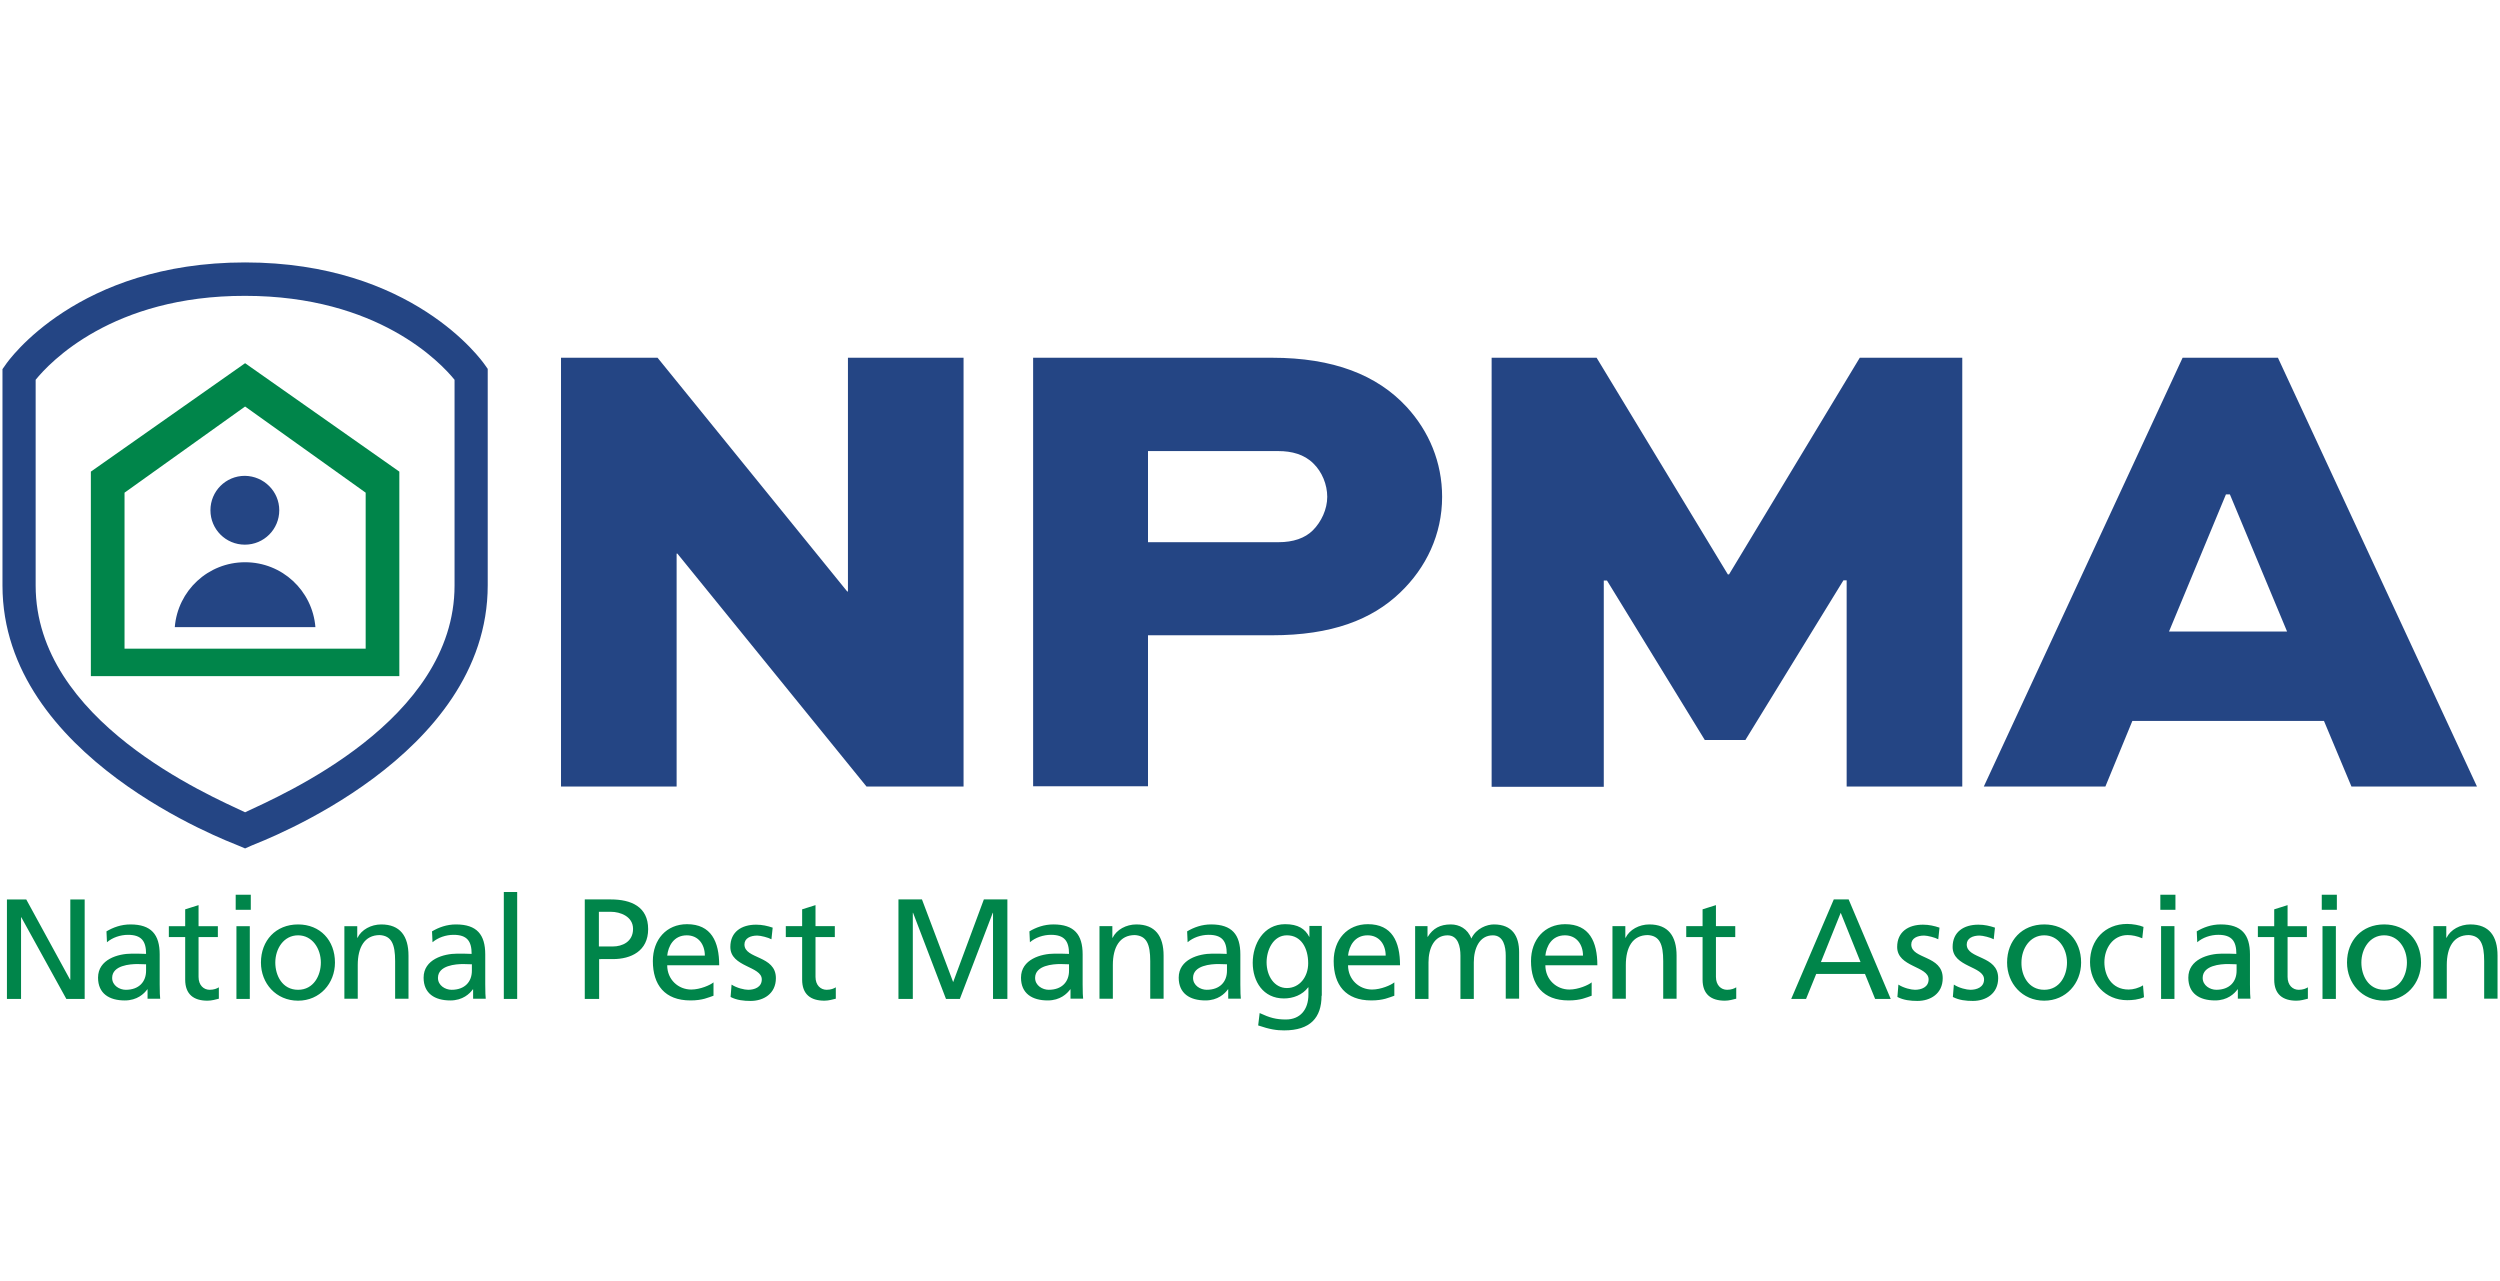
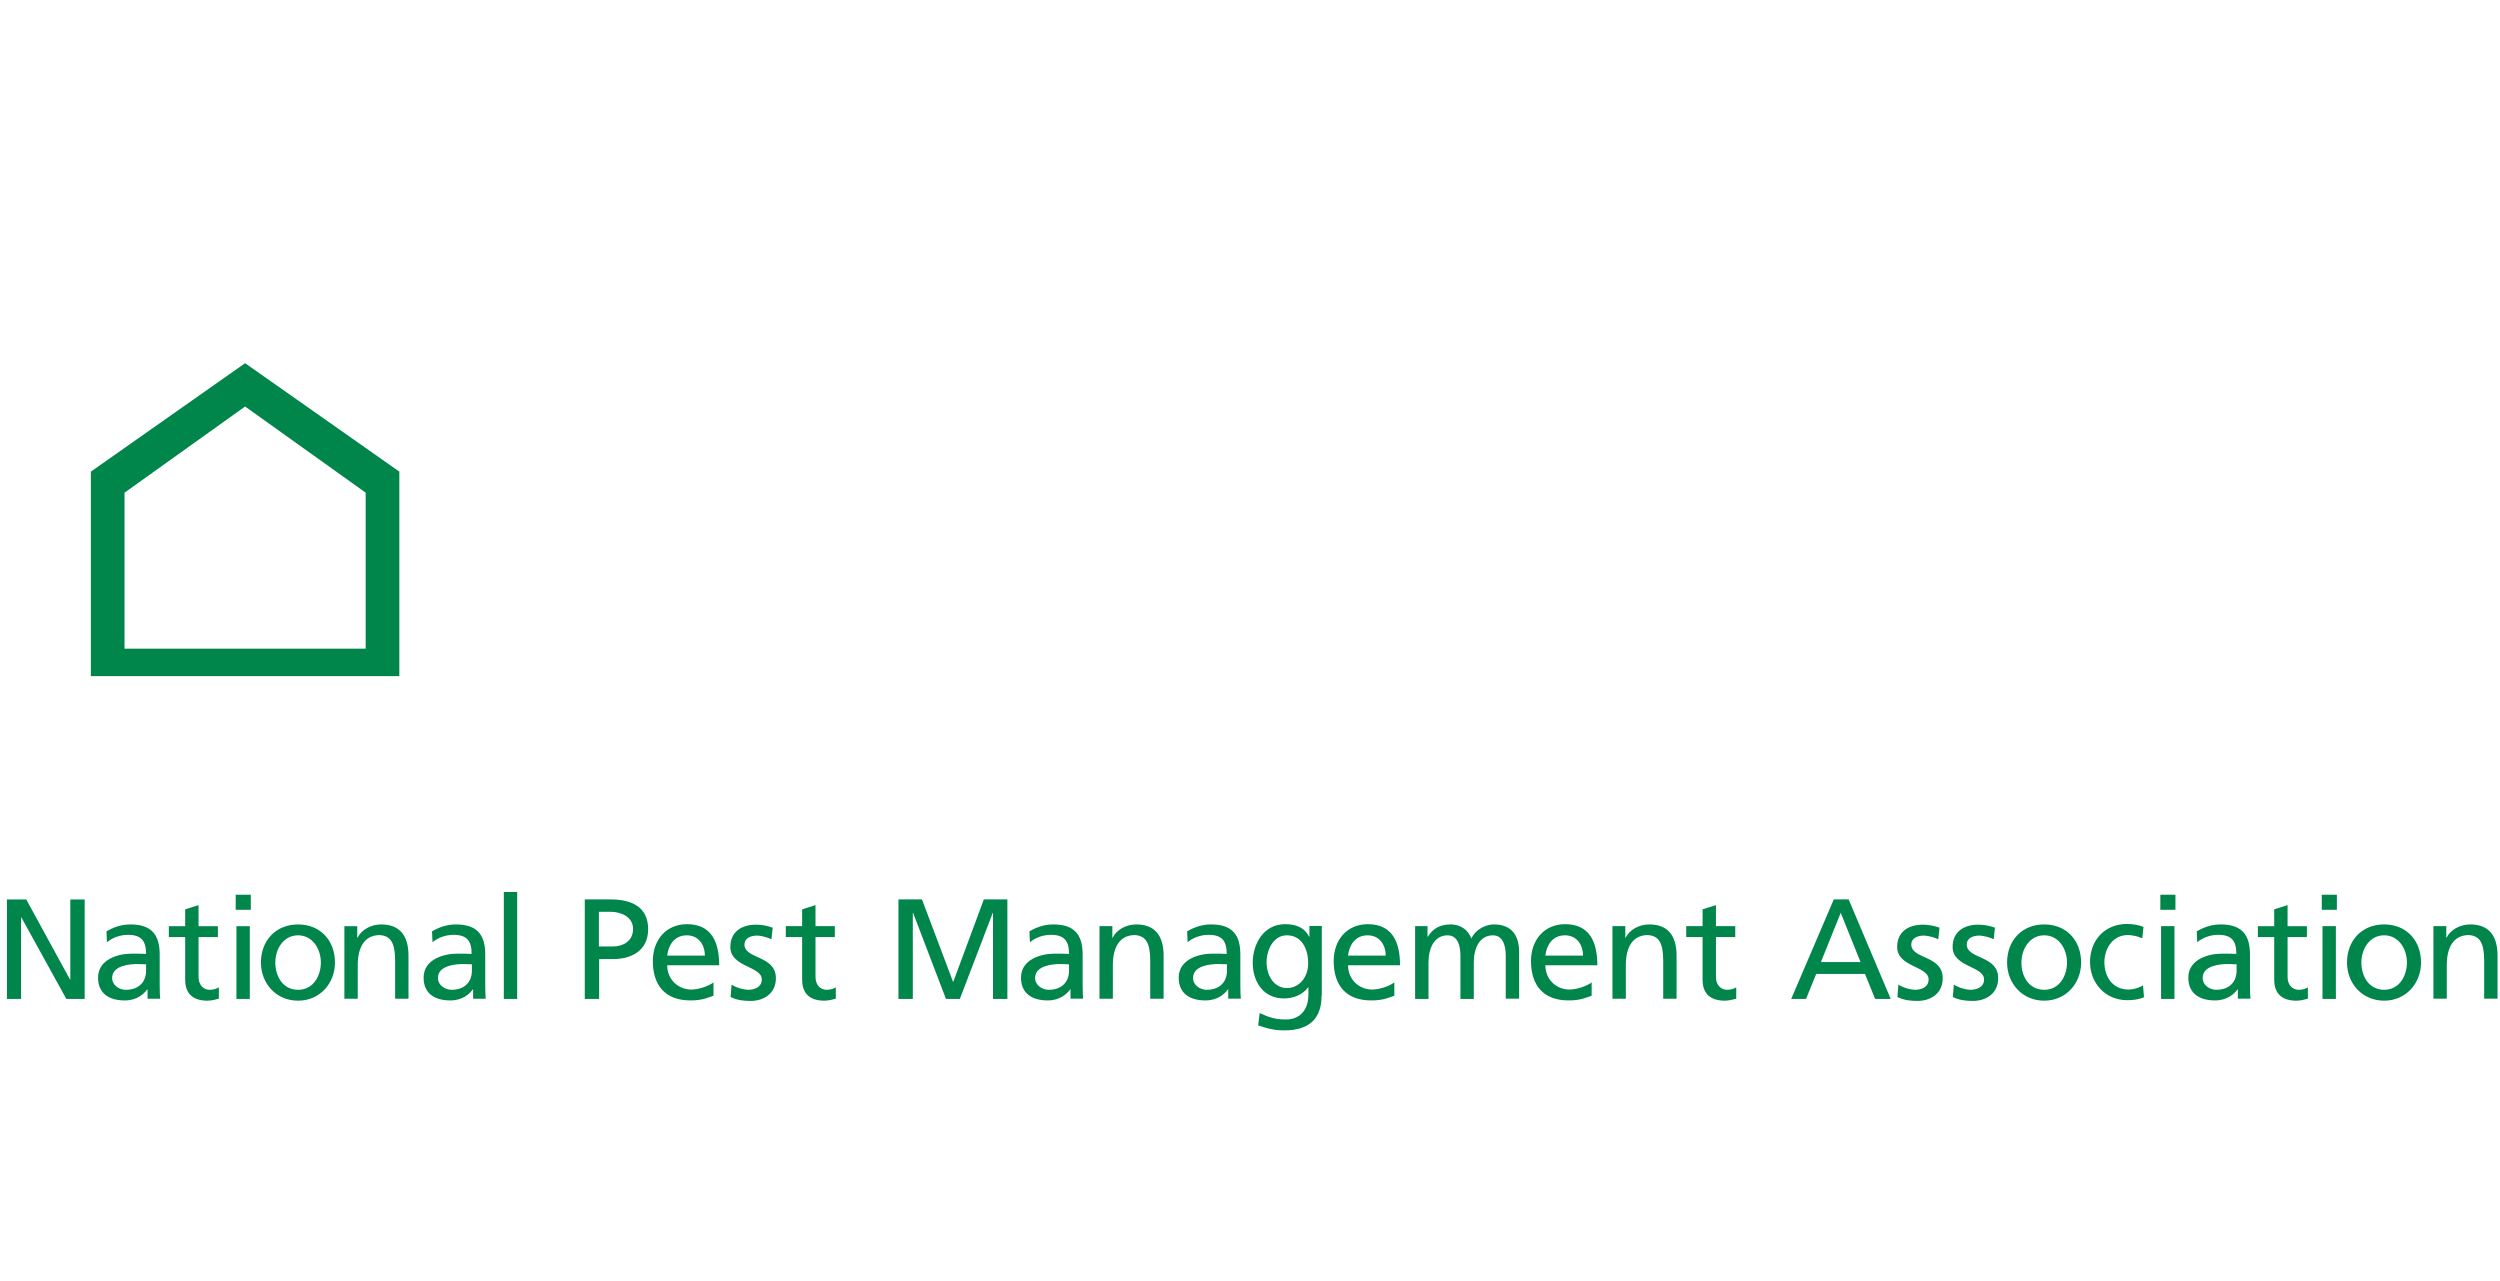
<svg xmlns="http://www.w3.org/2000/svg" viewBox="0 0 1009.8 517.4">
  <path d="M99 146.7l-62.3 43.8v82.6h124.6v-82.6L99 146.7zM147.7 262H50.3v-63L99 164.2l48.7 34.8v63zM2.8 363.3h7.8l17.7 32.4h.1v-32.4h5.8v40.2h-7.4l-18.2-33h-.1v33H2.8v-40.2zM43 376.2c2.7-1.6 5.9-2.8 9.7-2.8 8.4 0 11.8 4.1 11.8 12.1v12.1c0 3.3.1 4.9.2 5.8h-5.1v-3.8h-.1c-1.3 1.8-4.1 4.5-9.1 4.5-6.3 0-10.8-2.8-10.8-9.2 0-7.4 8.1-9.7 13.6-9.7 2.1 0 3.6 0 5.8.1 0-5.1-1.8-7.7-7.3-7.7-3.1 0-6.3 1.1-8.5 3l-.2-4.4zm16 13.3c-1.2 0-2.3-.1-3.5-.1-2.9 0-10.2.5-10.2 5.6 0 3.1 3 4.8 5.5 4.8 5.4 0 8.2-3.3 8.2-7.7v-2.6zm29-11h-7.8v16.1c0 3.4 2.1 5.2 4.5 5.2 1.7 0 2.9-.5 3.7-1v4.6c-1.2.3-2.9.8-4.6.8-5.6 0-9-2.6-9-8.5v-17.2h-6.6v-4.4h6.6v-6.8l5.4-1.7v8.5H88v4.4zm13.3-11h-6.1v-6.1h6.1v6.1zm-5.8 6.6h5.4v29.4h-5.4v-29.4zm24.9-.7c8.9 0 14.9 6.4 14.9 15.4 0 8.4-6.1 15.4-14.9 15.4-8.9 0-15-7-15-15.4 0-8.9 6-15.4 15-15.4zm0 26.4c6.3 0 9.2-5.8 9.2-11 0-5.6-3.4-11-9.2-11-5.8 0-9.2 5.4-9.2 11 0 5.2 2.8 11 9.2 11zm18.7-25.7h5.2v4.7h.1c1.6-3.3 5.5-5.4 9.6-5.4 7.6 0 11 4.7 11 12.6v17.4h-5.4v-15.2c0-6.9-1.5-10.2-6.2-10.5-6.2 0-8.9 5-8.9 12.1v13.6h-5.4v-29.3zm35.4 2.1c2.7-1.6 5.9-2.8 9.7-2.8 8.4 0 11.8 4.1 11.8 12.1v12.1c0 3.3.1 4.9.2 5.8h-5.1v-3.8h-.1c-1.3 1.8-4.1 4.5-9.1 4.5-6.3 0-10.8-2.8-10.8-9.2 0-7.4 8.1-9.7 13.6-9.7 2.1 0 3.6 0 5.8.1 0-5.1-1.8-7.7-7.3-7.7-3.1 0-6.3 1.1-8.5 3l-.2-4.4zm16.1 13.3c-1.2 0-2.3-.1-3.5-.1-2.9 0-10.2.5-10.2 5.6 0 3.1 3 4.8 5.5 4.8 5.4 0 8.2-3.3 8.2-7.7v-2.6zm12.9-29.2h5.4v43.2h-5.4v-43.2zm32.7 3h10.5c8.2 0 15.1 2.9 15.1 12 0 8.9-7 12.1-14.2 12.1H242v16.1h-5.8v-40.2zm5.7 19h5.7c3.6 0 8.1-1.8 8.1-7.1 0-5.1-5.3-6.9-8.9-6.9h-4.9v14zm46.3 19.9c-2.1.7-4.4 1.9-9.3 1.9-10.4 0-15.2-6.3-15.2-15.9 0-8.7 5.5-14.9 13.8-14.9 9.8 0 13 7.1 13 16.6h-21c0 5.8 4.5 9.8 9.7 9.8 3.6 0 7.7-1.8 9-2.9v5.4zm-3.5-16.2c0-4.5-2.6-8.2-7.3-8.2-5.3 0-7.5 4.4-7.9 8.2h15.2zm10.8 11.7c2.1 1.4 5.2 2.1 6.7 2.1 2.5 0 5.5-1 5.5-4.2 0-5.4-12.7-4.9-12.7-13.1 0-6.1 4.5-9 10.4-9 2.5 0 4.6.5 6.7 1.2l-.5 4.7c-1.2-.7-4.4-1.5-5.7-1.5-2.8 0-5.2 1.1-5.2 3.6 0 6 12.7 4.3 12.7 13.6 0 6.3-5 9.2-10.2 9.2-2.8 0-5.6-.3-8.1-1.6l.4-5zm41.7-19.2h-7.8v16.1c0 3.4 2.1 5.2 4.5 5.2 1.7 0 2.9-.5 3.7-1v4.6c-1.2.3-2.9.8-4.6.8-5.6 0-9-2.6-9-8.5v-17.2h-6.6v-4.4h6.6v-6.8l5.4-1.7v8.5h7.8v4.4zm25.7-15.2h9.5l12.6 33.4 12.4-33.4h9.5v40.2h-5.8v-34.8h-.1l-13.3 34.8h-5.6l-13.3-34.8h-.1v34.8h-5.8v-40.2zm52.9 12.9c2.7-1.6 5.9-2.8 9.7-2.8 8.4 0 11.8 4.1 11.8 12.1v12.1c0 3.3.1 4.9.2 5.8h-5.1v-3.8h-.1c-1.3 1.8-4.1 4.5-9.1 4.5-6.3 0-10.8-2.8-10.8-9.2 0-7.4 8.1-9.7 13.6-9.7 2.1 0 3.6 0 5.8.1 0-5.1-1.8-7.7-7.3-7.7-3.1 0-6.3 1.1-8.5 3l-.2-4.4zm16 13.3c-1.2 0-2.3-.1-3.5-.1-2.9 0-10.2.5-10.2 5.6 0 3.1 3 4.8 5.5 4.8 5.4 0 8.2-3.3 8.2-7.7v-2.6zm12.3-15.4h5.2v4.7h.1c1.6-3.3 5.5-5.4 9.6-5.4 7.6 0 11 4.7 11 12.6v17.4h-5.4v-15.2c0-6.9-1.5-10.2-6.2-10.5-6.2 0-8.9 5-8.9 12.1v13.6h-5.4v-29.3zm35.4 2.1c2.7-1.6 5.9-2.8 9.7-2.8 8.4 0 11.8 4.1 11.8 12.1v12.1c0 3.3.1 4.9.2 5.8h-5.1v-3.8h-.1c-1.3 1.8-4.1 4.5-9.1 4.5-6.3 0-10.8-2.8-10.8-9.2 0-7.4 8.1-9.7 13.6-9.7 2.1 0 3.6 0 5.8.1 0-5.1-1.8-7.7-7.3-7.7-3.1 0-6.3 1.1-8.5 3l-.2-4.4zm16.1 13.3c-1.2 0-2.3-.1-3.5-.1-2.9 0-10.2.5-10.2 5.6 0 3.1 3 4.8 5.5 4.8 5.4 0 8.2-3.3 8.2-7.7v-2.6zm38.2 12.7c0 8.9-4.6 14-15.1 14-3.1 0-5.8-.4-10.5-2l.6-5c4.1 1.9 6.6 2.6 10.6 2.6 5.7 0 9.1-3.9 9.1-10.1v-2.9h-.1c-2.3 3.1-6.1 4.5-9.8 4.5-8.4 0-12.6-6.9-12.6-14.4s4.3-15.6 13.1-15.6c5.2 0 8.1 1.9 9.7 5.1h.1V374h5v28.2zm-5.4-13.1c0-6.1-2.8-11.3-8.6-11.3-5.5 0-8.2 5.9-8.2 10.9 0 5.5 3.1 10.4 8.2 10.4s8.6-4.5 8.6-10zm34.8 13.1c-2.1.7-4.4 1.9-9.3 1.9-10.4 0-15.2-6.3-15.2-15.9 0-8.7 5.5-14.9 13.8-14.9 9.8 0 13 7.1 13 16.6h-21c0 5.8 4.5 9.8 9.7 9.8 3.6 0 7.7-1.8 9-2.9v5.4zm-3.5-16.2c0-4.5-2.6-8.2-7.3-8.2-5.3 0-7.5 4.4-7.9 8.2h15.2zm11.8-11.9h5.1v4.3h.1c2.1-3.4 5-5 9.3-5 3.4 0 6.8 1.7 8.3 5.7 2-4.2 6.4-5.7 9.1-5.7 7.5 0 10.2 4.8 10.2 11.2v18.8h-5.4V386c0-3.6-.9-8.2-5.2-8.2-5.5 0-7.7 5.4-7.7 10.9v14.8h-5.4V386c0-3.6-.9-8.2-5.2-8.2-5.5 0-7.7 5.4-7.7 10.9v14.8h-5.4v-29.4zm71.4 28.1c-2.1.7-4.4 1.9-9.3 1.9-10.4 0-15.2-6.3-15.2-15.9 0-8.7 5.5-14.9 13.8-14.9 9.8 0 13 7.1 13 16.6h-21c0 5.8 4.5 9.8 9.7 9.8 3.6 0 7.7-1.8 9-2.9v5.4zm-3.5-16.2c0-4.5-2.6-8.2-7.3-8.2-5.3 0-7.5 4.4-7.9 8.2h15.2zm11.9-11.9h5.2v4.7h.1c1.6-3.3 5.5-5.4 9.6-5.4 7.6 0 11 4.7 11 12.6v17.4h-5.4v-15.2c0-6.9-1.5-10.2-6.2-10.5-6.2 0-8.9 5-8.9 12.1v13.6h-5.4v-29.3zm49.6 4.4h-7.8v16.1c0 3.4 2.1 5.2 4.5 5.2 1.7 0 2.9-.5 3.7-1v4.6c-1.2.3-2.9.8-4.6.8-5.6 0-9-2.6-9-8.5v-17.2h-6.6v-4.4h6.6v-6.8l5.4-1.7v8.5h7.8v4.4zm39.8-15.2h6l17 40.2h-6.3l-4.1-10.1h-19.7l-4.1 10.1h-6l17.2-40.2zm2.8 5.4l-8 19.9h16l-8-19.9zm23.3 29c2.1 1.4 5.2 2.1 6.7 2.1 2.5 0 5.5-1 5.5-4.2 0-5.4-12.7-4.9-12.7-13.1 0-6.1 4.5-9 10.4-9 2.5 0 4.6.5 6.7 1.2l-.5 4.7c-1.2-.7-4.4-1.5-5.7-1.5-2.8 0-5.2 1.1-5.2 3.6 0 6 12.7 4.3 12.7 13.6 0 6.3-5 9.2-10.2 9.2-2.8 0-5.6-.3-8.1-1.6l.4-5zm22.4 0c2.1 1.4 5.2 2.1 6.7 2.1 2.5 0 5.5-1 5.5-4.2 0-5.4-12.7-4.9-12.7-13.1 0-6.1 4.5-9 10.4-9 2.5 0 4.6.5 6.7 1.2l-.5 4.7c-1.2-.7-4.4-1.5-5.7-1.5-2.8 0-5.2 1.1-5.2 3.6 0 6 12.7 4.3 12.7 13.6 0 6.3-5 9.2-10.2 9.2-2.8 0-5.6-.3-8.1-1.6l.4-5zm36.5-24.3c8.9 0 14.9 6.4 14.9 15.4 0 8.4-6.1 15.4-14.9 15.4-8.9 0-15-7-15-15.4 0-8.9 6-15.4 15-15.4zm0 26.4c6.3 0 9.2-5.8 9.2-11 0-5.6-3.4-11-9.2-11-5.8 0-9.2 5.4-9.2 11-.1 5.2 2.8 11 9.2 11zm39.6-20.8c-2.1-.9-4.1-1.3-5.9-1.3-6 0-9.4 5.4-9.4 11 0 5.2 2.8 11 9.8 11 1.8 0 4.1-.6 5.8-1.7l.4 4.8c-2.2 1-4.8 1.2-6.8 1.2-8.9 0-15-7-15-15.4 0-8.9 6-15.4 15-15.4 2.2 0 5 .5 6.6 1.2l-.5 4.6zm13.4-11.5h-6.1v-6.1h6.1v6.1zm-5.8 6.6h5.4v29.4h-5.4v-29.4zm14.4 2.1c2.7-1.6 5.9-2.8 9.7-2.8 8.4 0 11.8 4.1 11.8 12.1v12.1c0 3.3.1 4.9.2 5.8h-5.1v-3.8h-.1c-1.3 1.8-4.1 4.5-9.1 4.5-6.3 0-10.8-2.8-10.8-9.2 0-7.4 8.1-9.7 13.6-9.7 2.1 0 3.6 0 5.8.1 0-5.1-1.8-7.7-7.3-7.7-3.1 0-6.3 1.1-8.5 3l-.2-4.4zm16.1 13.3c-1.2 0-2.3-.1-3.5-.1-2.9 0-10.2.5-10.2 5.6 0 3.1 3 4.8 5.5 4.8 5.4 0 8.2-3.3 8.2-7.7v-2.6zm28.4-11H924v16.1c0 3.4 2.1 5.2 4.5 5.2 1.7 0 2.9-.5 3.7-1v4.6c-1.2.3-2.9.8-4.6.8-5.6 0-9-2.6-9-8.5v-17.2H912v-4.4h6.6v-6.8l5.4-1.7v8.5h7.8v4.4zm12.1-11h-6.1v-6.1h6.1v6.1zm-5.8 6.6h5.4v29.4h-5.4v-29.4zm24.9-.7c8.9 0 14.9 6.4 14.9 15.4 0 8.4-6.1 15.4-14.9 15.4-8.9 0-15-7-15-15.4 0-8.9 6-15.4 15-15.4zm0 26.4c6.3 0 9.2-5.8 9.2-11 0-5.6-3.4-11-9.2-11-5.8 0-9.2 5.4-9.2 11 0 5.2 2.8 11 9.2 11zm19.9-25.7h5.2v4.7h.1c1.6-3.3 5.5-5.4 9.6-5.4 7.6 0 11 4.7 11 12.6v17.4h-5.4v-15.2c0-6.9-1.5-10.2-6.2-10.5-6.2 0-8.9 5-8.9 12.1v13.6h-5.4v-29.3z" fill="#00854a" />
-   <path d="M99 342.7l-2.6-1.1C92.4 339.9 1 306 1 236.5v-87.4l1.2-1.7C3.3 145.7 31.3 106 99 106c67.6 0 95.6 39.6 96.8 41.3l1.2 1.7v87.4c0 69.5-91.4 103.4-95.3 105.1l-2.7 1.2zM14.4 153.4v83.1c0 54.7 70 84.7 84.6 91.6 14.6-6.9 84.6-36.9 84.6-91.6v-83.1c-5.6-6.9-30.9-33.9-84.6-33.9-53.7-.1-79 27-84.6 33.9zm98.4 52.7c0 7.7-6.2 13.9-13.9 13.9S85 213.8 85 206.1s6.2-13.9 13.9-13.9c7.7.1 13.9 6.3 13.9 13.9zm14.6 47.2c-1.2-14.7-13.4-26.2-28.4-26.2-15 0-27.2 11.5-28.4 26.2h56.8zm261.8-108.8v173.2H350l-76.4-94.1h-.3v94.1h-46.7V144.5h39l76.6 94.4h.3v-94.4h46.7zm28.1 173.2V144.5h96.5c24.7 0 42.4 6.9 54.4 19.9 9 9.8 14.3 22.3 14.3 36.3 0 15.1-6.4 28.6-17 38.7-11.4 10.9-27.6 17.2-51.7 17.2h-50.1v61h-46.4zm46.4-135.5V219h52.8c5.8 0 10.6-1.6 13.8-4.8 3.4-3.4 5.8-8.5 5.8-13.5s-2.1-10.1-5.6-13.5c-3.7-3.7-8.8-5-14.1-5h-52.7zm282.2 135.5v-83.3h-1.3L705 298.9h-16.4l-39.5-64.4h-1.3v83.3h-45.3V144.5h42.4l53 87.5h.5l52.8-87.5h41.4v173.2h-46.7zm55.4 0l80.3-173.2h38.5l80.4 173.2h-50.7l-11.1-26.5h-77.4l-10.9 26.5h-49.1zm74.8-62.6h47.7l-23.1-55.4h-1.6l-23 55.4z" fill="#244584" />
</svg>